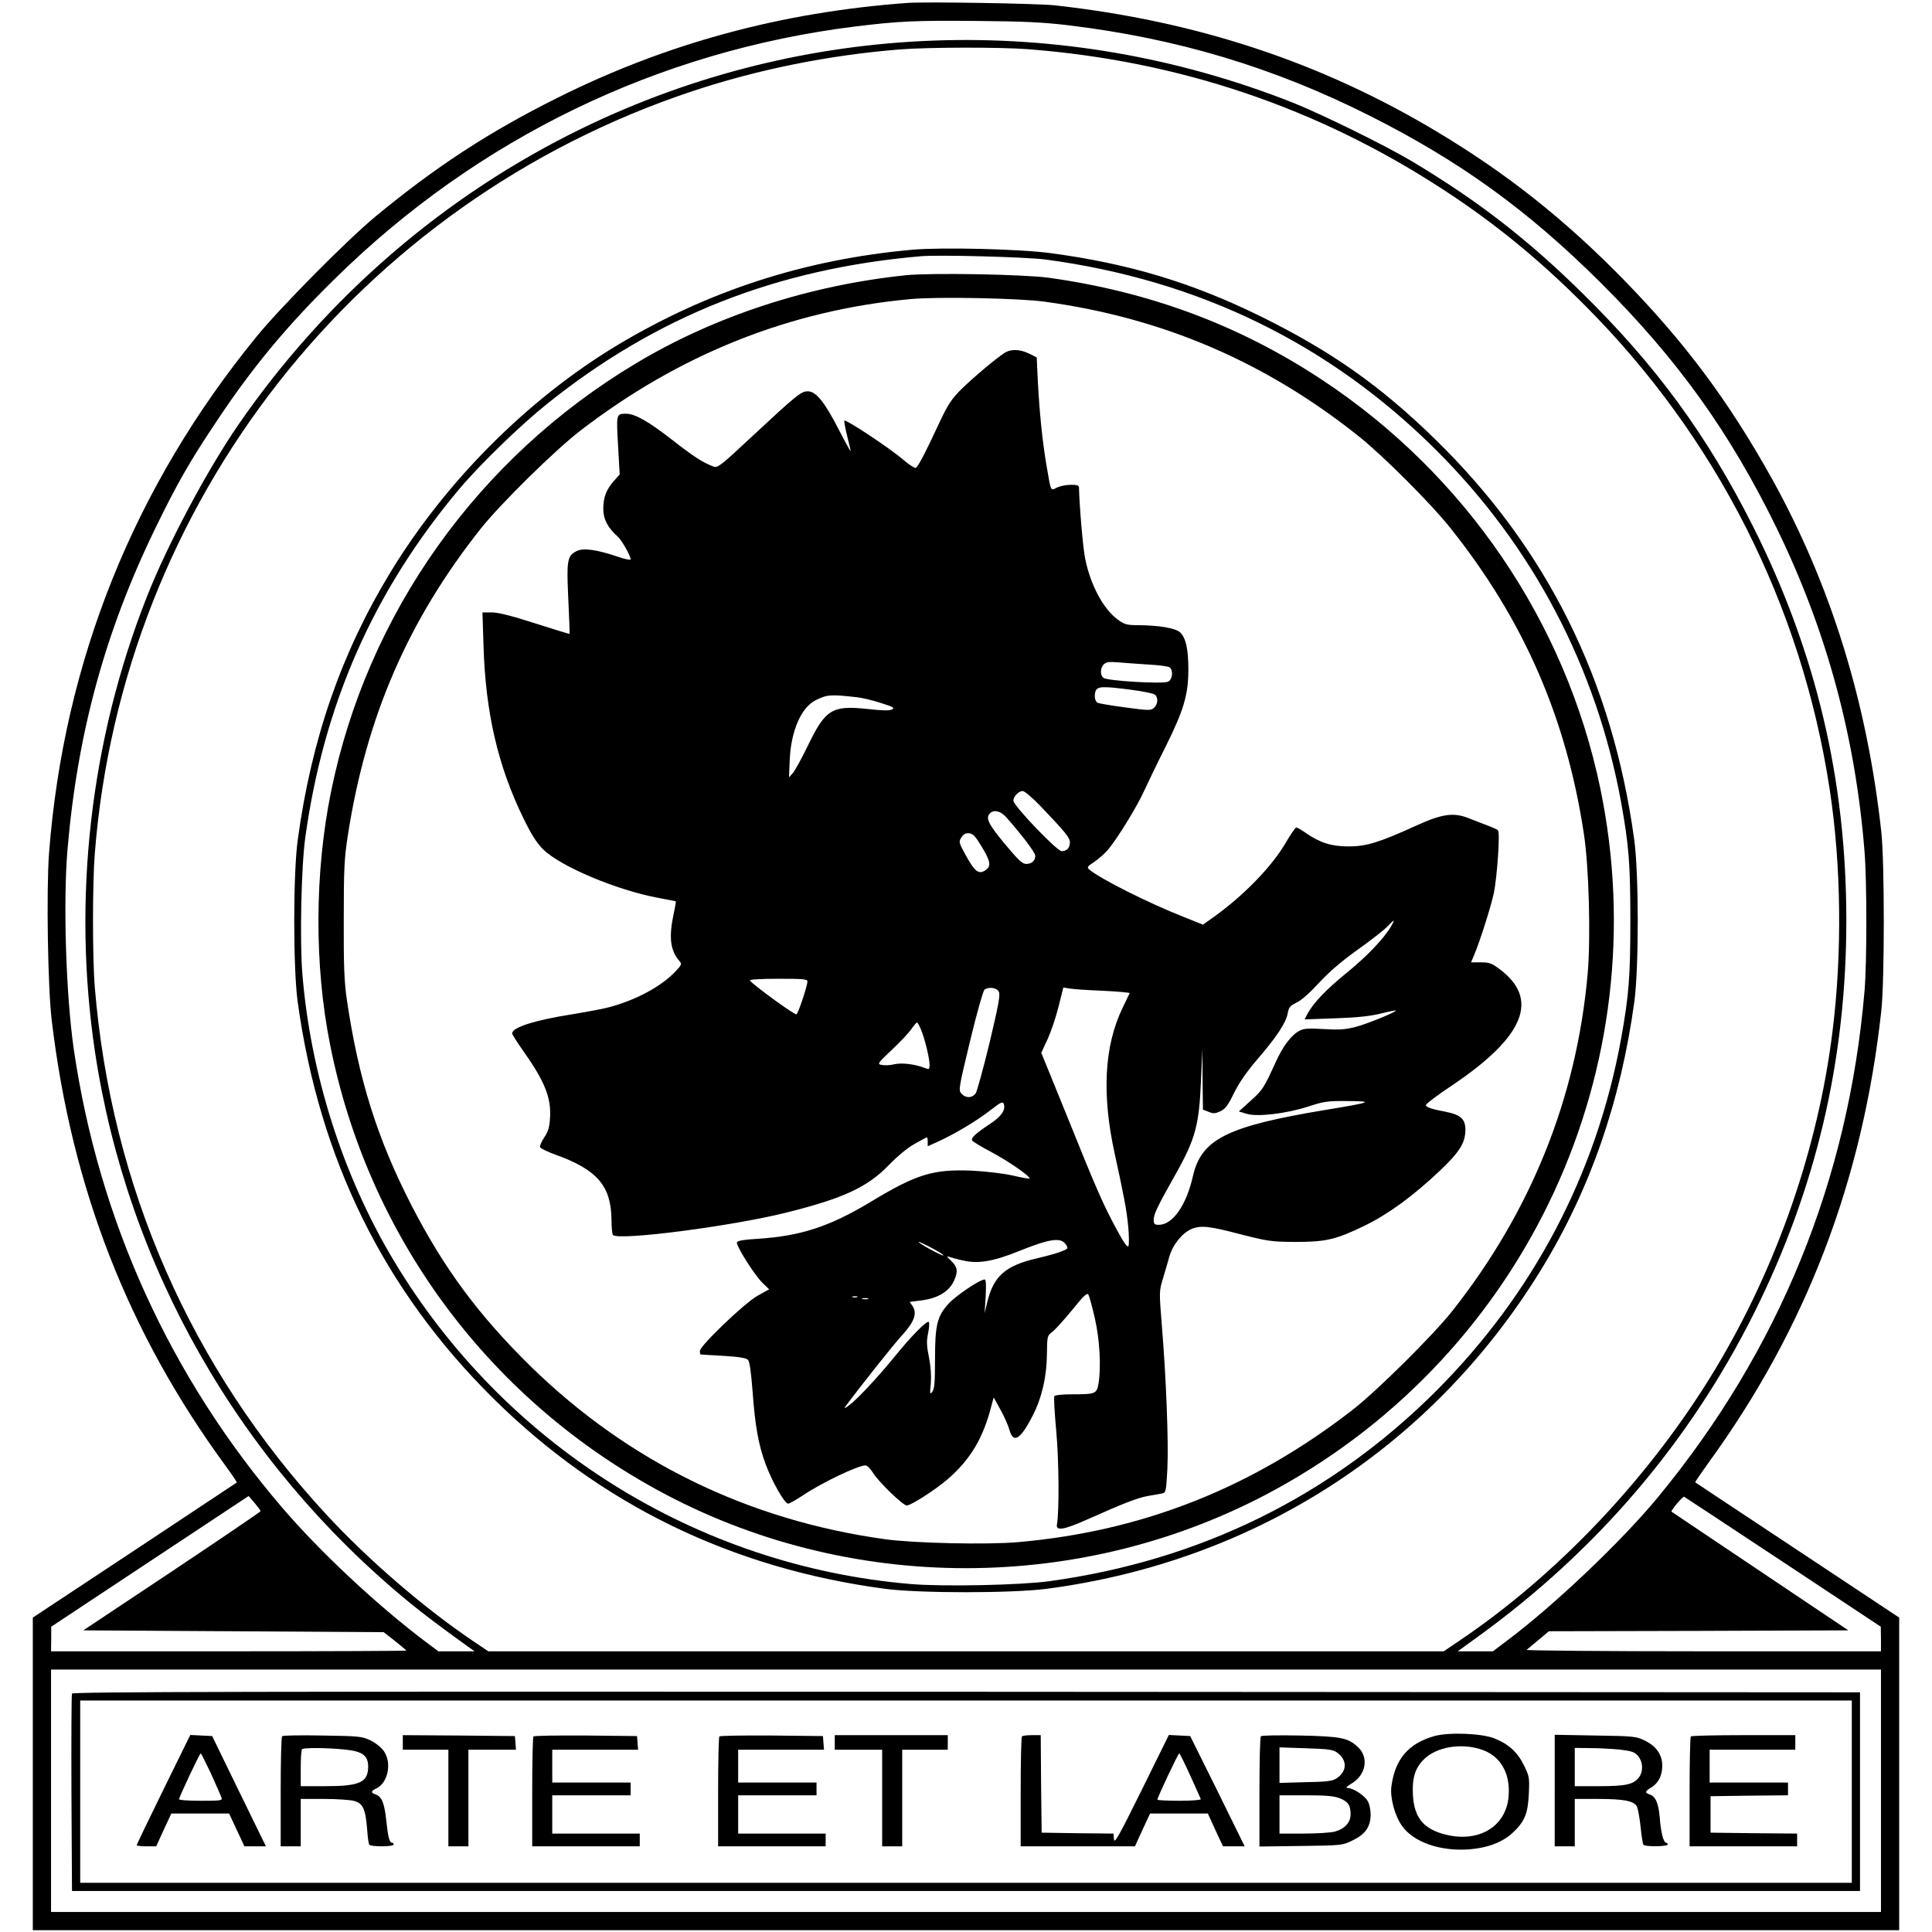
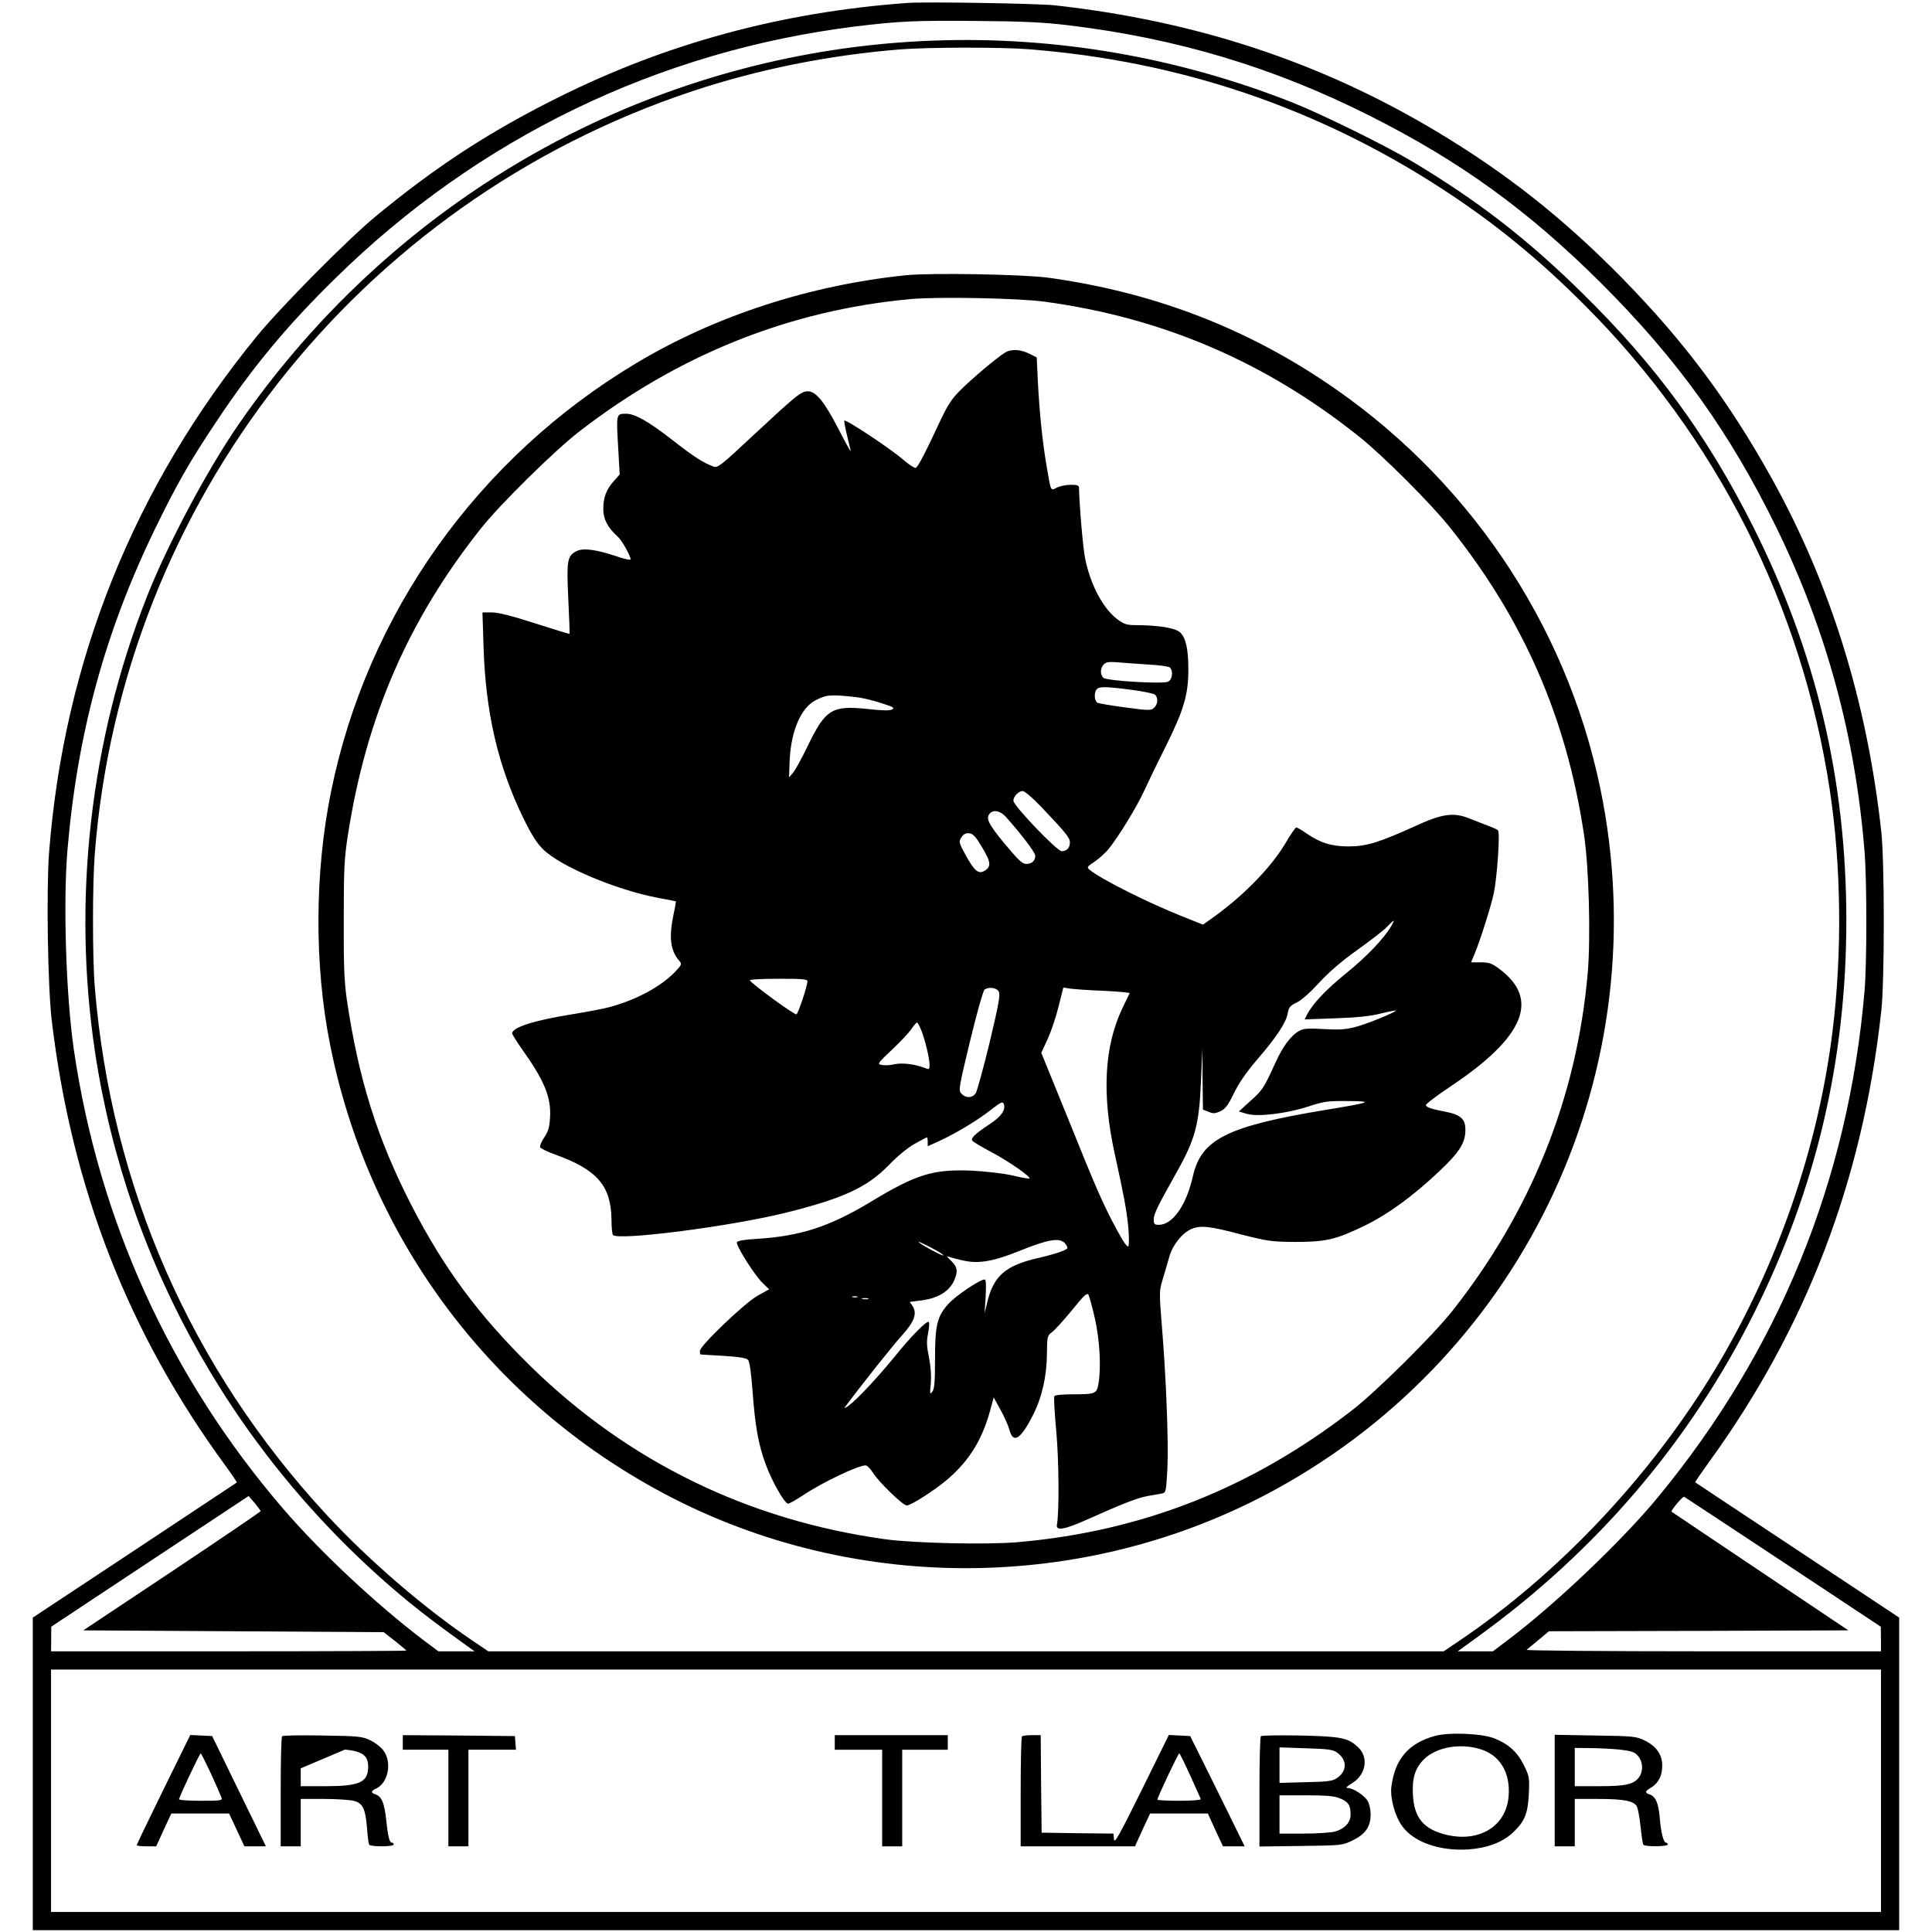
<svg xmlns="http://www.w3.org/2000/svg" version="1.0" width="1060pt" height="1060pt" viewBox="0 0 1060 1060" preserveAspectRatio="xMidYMid meet">
  <g transform="translate(0,1060) scale(0.1,-0.1)" fill="#000000" stroke="none">
    <path d="M4980 10584 c-689 -50 -1322 -221 -1920 -520 -376 -187 -671 -380 -1000 -652 -155 -128 -520 -497 -651 -657 -674 -825 -1059 -1783 -1140 -2836 -15 -205 -7 -736 15 -919 110 -920 420 -1714 954 -2443 35 -48 63 -89 61 -91 -2 -1 -255 -169 -561 -372 l-558 -369 0 -857 0 -858 5120 0 5120 0 0 858 0 857 -558 370 c-306 203 -559 370 -561 372 -2 1 30 48 71 105 537 738 848 1550 950 2483 18 162 18 817 0 980 -78 714 -278 1358 -601 1940 -238 427 -480 751 -821 1099 -319 325 -632 573 -1012 801 -637 383 -1324 610 -2103 696 -100 10 -700 20 -805 13z m884 -123 c596 -72 1125 -231 1651 -496 495 -249 868 -519 1266 -915 423 -421 711 -823 968 -1350 273 -561 431 -1144 481 -1774 13 -166 13 -606 0 -761 -88 -1040 -470 -1975 -1134 -2780 -196 -238 -566 -590 -823 -783 l-82 -62 -97 0 -96 0 113 82 c652 472 1161 1069 1514 1776 339 681 505 1386 505 2152 0 772 -166 1472 -511 2160 -253 502 -532 884 -941 1285 -298 293 -569 503 -928 718 -145 87 -497 260 -655 323 -1273 504 -2681 453 -3901 -140 -754 -367 -1403 -926 -1886 -1626 -171 -248 -391 -661 -502 -944 -311 -787 -410 -1661 -285 -2496 177 -1177 789 -2252 1719 -3017 85 -70 187 -146 319 -241 l45 -32 -100 0 -99 0 -80 60 c-261 198 -567 484 -774 725 -617 719 -1009 1580 -1146 2517 -43 296 -59 805 -35 1093 54 640 206 1197 479 1760 120 247 191 372 337 590 198 299 391 531 656 790 781 767 1770 1246 2853 1380 237 29 327 33 660 30 260 -2 368 -7 509 -24z m-223 -131 c828 -64 1586 -320 2274 -768 283 -184 527 -383 780 -637 723 -724 1191 -1649 1344 -2658 63 -414 69 -895 15 -1327 -79 -639 -305 -1290 -642 -1850 -355 -589 -864 -1129 -1414 -1498 l-77 -52 -2621 0 -2621 0 -77 52 c-271 182 -578 446 -812 699 -743 803 -1180 1799 -1270 2894 -13 157 -13 567 0 731 151 1925 1442 3573 3280 4184 361 120 751 198 1140 229 154 12 546 13 701 1z m-4211 -8021 c0 -3 -219 -152 -486 -330 l-487 -324 824 -5 824 -5 63 -49 c34 -27 62 -51 62 -52 0 -2 -439 -4 -975 -4 l-975 0 1 68 0 67 542 359 541 358 33 -38 c18 -22 33 -42 33 -45z m8353 -279 l536 -355 1 -67 0 -68 -977 0 c-537 0 -973 4 -967 8 5 4 34 29 66 55 l56 47 822 2 821 3 -483 324 c-266 178 -485 326 -487 327 -6 5 61 85 69 82 4 -2 248 -163 543 -358z m537 -1255 l0 -665 -5020 0 -5020 0 0 665 0 665 5020 0 5020 0 0 -665z" />
-     <path d="M5007 9230 c-592 -53 -1124 -226 -1622 -525 -491 -296 -942 -748 -1246 -1250 -267 -440 -430 -911 -505 -1460 -26 -185 -26 -704 -1 -890 119 -864 473 -1583 1073 -2177 589 -583 1308 -933 2149 -1045 188 -25 696 -25 888 0 1143 150 2116 778 2713 1752 267 436 436 921 511 1470 25 186 25 705 -1 890 -120 875 -480 1598 -1092 2195 -302 295 -573 485 -959 675 -374 184 -722 289 -1150 346 -171 23 -596 33 -758 19z m730 -54 c840 -112 1559 -463 2143 -1046 531 -529 879 -1193 1014 -1930 43 -239 51 -339 51 -650 0 -311 -8 -411 -51 -650 -135 -741 -482 -1400 -1018 -1935 -576 -574 -1291 -926 -2116 -1040 -159 -22 -581 -31 -762 -16 -1174 99 -2231 761 -2839 1777 -279 467 -455 1021 -500 1570 -15 183 -6 593 16 749 101 730 373 1348 839 1905 113 136 340 356 486 473 602 483 1259 742 2050 811 101 9 580 -4 687 -18z" />
    <path d="M4971 9090 c-531 -55 -1047 -223 -1481 -483 -868 -519 -1476 -1373 -1674 -2352 -90 -443 -92 -951 -5 -1386 206 -1040 855 -1926 1785 -2438 1050 -579 2350 -580 3404 -2 1379 756 2098 2312 1780 3846 -190 914 -740 1721 -1525 2240 -453 300 -947 484 -1500 561 -138 19 -646 28 -784 14z m759 -145 c649 -88 1214 -331 1725 -739 129 -102 399 -372 501 -501 402 -503 638 -1042 734 -1680 28 -180 38 -570 21 -765 -60 -682 -310 -1305 -743 -1853 -106 -134 -416 -441 -548 -543 -552 -428 -1151 -665 -1834 -725 -168 -15 -572 -6 -730 16 -751 104 -1409 425 -1945 949 -286 281 -476 538 -654 884 -187 364 -290 692 -354 1127 -14 96 -18 185 -17 440 0 282 3 337 23 465 101 649 331 1178 729 1680 107 135 406 429 542 534 545 421 1153 664 1815 725 145 14 597 5 735 -14z" />
    <path d="M5509 8662 c-48 -31 -172 -136 -235 -198 -51 -50 -72 -82 -114 -170 -85 -183 -124 -257 -136 -261 -6 -2 -36 17 -65 42 -76 66 -323 229 -327 217 -1 -5 6 -45 17 -88 11 -43 19 -79 18 -80 -1 -1 -31 53 -66 121 -78 151 -124 208 -169 208 -37 0 -59 -18 -315 -256 -162 -152 -180 -165 -202 -157 -59 22 -108 54 -225 145 -132 103 -206 145 -255 145 -54 0 -54 -1 -44 -174 l9 -159 -31 -35 c-43 -48 -59 -91 -59 -155 0 -56 25 -103 80 -152 22 -20 70 -105 70 -124 0 -5 -32 1 -72 15 -114 39 -190 49 -225 30 -51 -26 -55 -51 -45 -262 5 -104 8 -190 7 -192 -1 -1 -86 25 -189 58 -128 41 -202 60 -238 60 l-51 0 6 -187 c11 -363 79 -656 219 -943 45 -92 74 -137 109 -171 96 -94 404 -223 629 -265 52 -10 96 -18 98 -19 1 -1 -4 -34 -13 -74 -26 -126 -17 -197 33 -254 14 -16 12 -21 -24 -59 -77 -80 -209 -152 -354 -192 -30 -9 -125 -27 -211 -41 -208 -33 -329 -72 -329 -105 0 -5 26 -47 58 -92 120 -169 156 -259 150 -367 -3 -54 -9 -77 -31 -110 -16 -24 -26 -48 -24 -55 3 -7 40 -25 84 -41 229 -82 306 -171 308 -357 0 -42 4 -80 8 -84 32 -32 651 48 951 123 313 78 444 139 561 259 48 50 105 97 143 118 35 20 66 36 68 36 2 0 4 -11 4 -24 l0 -25 64 29 c91 42 209 113 283 171 53 41 64 47 70 33 12 -33 -12 -69 -76 -111 -76 -50 -106 -77 -97 -91 4 -6 52 -35 107 -64 94 -50 216 -135 207 -144 -3 -2 -45 5 -94 17 -50 11 -145 22 -219 26 -216 9 -306 -18 -566 -176 -221 -132 -378 -183 -614 -198 -71 -4 -108 -10 -112 -19 -6 -17 97 -181 141 -223 l36 -35 -63 -35 c-71 -39 -317 -275 -317 -303 0 -10 1 -18 3 -19 1 -1 57 -4 125 -8 86 -5 127 -12 136 -22 9 -9 17 -69 25 -172 14 -191 32 -293 72 -401 34 -93 104 -216 123 -216 7 0 44 21 82 46 104 70 302 164 343 164 9 0 27 -19 41 -41 30 -49 164 -179 185 -179 23 0 154 84 222 142 127 109 198 228 243 407 l12 44 38 -69 c21 -38 43 -88 49 -111 21 -76 62 -49 129 84 48 94 75 211 76 331 1 101 2 104 29 124 15 11 64 65 109 120 66 82 83 97 90 84 5 -9 21 -67 35 -129 27 -118 35 -270 20 -358 -10 -56 -15 -59 -144 -59 -51 0 -95 -4 -98 -10 -4 -6 1 -91 10 -189 15 -160 17 -445 4 -516 -7 -36 40 -28 161 26 204 91 279 120 337 131 32 5 68 12 79 14 21 4 22 11 29 136 7 145 -7 507 -31 792 -14 176 -14 183 5 246 11 36 27 91 36 123 18 66 71 132 122 154 51 21 99 16 269 -29 149 -38 168 -41 299 -42 169 0 223 12 382 89 129 63 264 161 410 299 112 106 143 156 143 228 0 58 -26 82 -108 98 -78 15 -105 24 -109 36 -2 6 63 55 144 109 398 267 482 474 259 639 -41 31 -56 36 -102 36 l-53 0 18 43 c31 73 90 259 107 337 18 87 35 331 23 344 -4 5 -29 16 -56 26 -26 10 -73 28 -103 40 -84 34 -148 25 -290 -40 -204 -93 -274 -114 -370 -114 -95 0 -155 19 -233 72 -25 18 -50 32 -55 32 -5 0 -33 -41 -62 -91 -81 -135 -240 -296 -413 -416 l-37 -26 -108 43 c-192 76 -453 207 -514 258 -16 13 -14 17 27 44 25 17 61 49 79 72 53 65 156 234 193 316 19 41 72 152 119 245 99 199 124 284 124 422 0 112 -14 174 -45 203 -26 24 -113 39 -236 40 -56 0 -70 4 -107 31 -78 58 -148 186 -178 333 -12 55 -32 293 -34 389 0 14 -9 17 -45 17 -26 0 -59 -7 -76 -15 -36 -19 -32 -26 -58 125 -23 138 -38 290 -47 462 l-6 127 -42 21 c-52 25 -102 26 -137 2z m791 -1708 c58 -3 111 -10 118 -16 20 -17 15 -66 -9 -78 -26 -14 -335 4 -355 21 -19 16 -18 54 2 74 13 13 29 15 78 11 33 -3 108 -8 166 -12z m-90 -139 c62 -8 119 -20 126 -26 20 -16 17 -53 -4 -72 -17 -16 -28 -16 -160 2 -77 10 -145 22 -150 25 -15 9 -20 39 -11 64 10 27 39 28 199 7z m-1512 -40 c30 -3 90 -17 135 -32 67 -21 78 -27 62 -35 -12 -8 -53 -7 -134 2 -196 21 -232 -1 -329 -202 -33 -68 -69 -134 -81 -148 l-22 -25 4 100 c8 156 62 281 140 322 62 32 83 34 225 18z m1010 -597 c140 -147 162 -174 162 -200 0 -30 -17 -48 -45 -48 -26 0 -265 250 -265 277 0 23 29 53 51 53 10 0 54 -37 97 -82z m-189 -60 c87 -98 161 -195 161 -213 0 -28 -19 -45 -50 -45 -21 0 -44 22 -118 111 -90 109 -106 141 -80 167 21 21 57 13 87 -20z m-133 -163 c50 -82 53 -108 20 -130 -36 -24 -58 -7 -106 80 -40 73 -41 77 -25 101 12 18 23 24 43 22 21 -2 35 -18 68 -73z m2247 -436 c-40 -69 -136 -169 -250 -261 -109 -89 -181 -164 -213 -227 l-12 -24 168 6 c119 4 193 12 249 26 44 11 81 18 83 17 7 -7 -160 -75 -223 -91 -55 -14 -92 -16 -172 -11 -81 5 -109 3 -131 -8 -47 -24 -93 -85 -134 -176 -64 -140 -70 -150 -137 -210 l-64 -58 43 -13 c59 -18 218 1 338 40 85 28 106 31 215 30 149 -1 133 -7 -123 -49 -537 -89 -679 -160 -725 -363 -36 -160 -111 -267 -187 -267 -24 0 -28 4 -28 29 0 30 21 73 124 256 104 185 125 264 135 500 l8 180 1 -166 2 -167 31 -12 c26 -11 36 -10 65 3 28 14 42 33 74 99 27 56 69 116 126 183 108 125 160 204 169 255 6 34 13 42 50 60 26 12 75 56 123 109 55 59 122 117 209 179 70 50 144 107 162 126 43 44 47 45 24 5z m-3203 -303 c0 -25 -50 -175 -60 -181 -9 -6 -242 164 -256 186 -3 5 62 9 155 9 134 0 161 -2 161 -14z m1050 -57 c9 -16 -1 -71 -50 -277 -34 -141 -69 -267 -76 -279 -18 -28 -55 -30 -79 -3 -17 18 -15 30 48 291 36 150 72 276 79 280 25 16 67 10 78 -12z m574 5 c81 -4 145 -10 144 -13 -2 -3 -19 -40 -39 -81 -101 -209 -115 -476 -42 -805 50 -228 64 -303 73 -394 5 -52 5 -101 1 -108 -5 -9 -26 20 -63 89 -75 139 -109 215 -273 623 l-142 349 35 75 c19 42 46 122 60 179 l26 104 37 -6 c20 -3 102 -9 183 -12z m-1000 -215 c21 -52 46 -155 46 -191 0 -26 -2 -27 -27 -17 -55 21 -124 29 -166 20 -22 -6 -53 -7 -68 -4 -27 5 -26 7 55 84 46 43 94 94 107 114 13 19 27 35 30 35 4 0 14 -19 23 -41z m794 -1177 c14 -21 13 -23 -22 -37 -20 -9 -78 -25 -129 -37 -181 -41 -246 -98 -281 -245 l-14 -58 6 93 c3 65 2 92 -6 92 -26 0 -158 -89 -198 -133 -63 -70 -74 -117 -74 -307 0 -121 -3 -161 -15 -176 -13 -17 -14 -12 -8 46 3 42 0 92 -10 142 -13 63 -14 88 -5 133 6 30 8 58 4 62 -10 10 -98 -79 -189 -192 -93 -114 -208 -237 -252 -268 -16 -12 -25 -15 -19 -7 89 120 271 349 316 397 64 71 81 117 55 157 l-16 23 55 7 c99 11 163 50 190 113 21 49 17 72 -18 106 -22 20 -26 28 -13 22 11 -4 47 -14 80 -21 83 -19 165 -5 306 52 169 68 230 77 257 36z m-672 -60 c-5 -5 -136 66 -136 74 0 3 32 -12 70 -32 39 -20 68 -39 66 -42z m-473 -229 c-7 -2 -19 -2 -25 0 -7 3 -2 5 12 5 14 0 19 -2 13 -5z m60 -10 c-7 -2 -21 -2 -30 0 -10 3 -4 5 12 5 17 0 24 -2 18 -5z" />
-     <path d="M395 1308 c-3 -7 -4 -254 -3 -548 l3 -535 4905 0 4905 0 0 545 0 545 -4903 3 c-3917 2 -4904 0 -4907 -10z m9765 -538 l0 -500 -4860 0 -4860 0 0 500 0 500 4860 0 4860 0 0 -500z" />
    <path d="M7870 1075 c-142 -40 -216 -126 -236 -276 -8 -62 18 -161 59 -218 63 -88 207 -138 362 -128 103 7 186 38 243 90 67 62 85 106 90 215 4 88 3 96 -27 157 -36 73 -85 117 -164 148 -70 27 -248 34 -327 12z m249 -71 c110 -32 169 -129 158 -260 -13 -164 -162 -255 -344 -210 -122 30 -174 92 -181 218 -5 94 12 148 62 197 67 65 196 88 305 55z" />
    <path d="M897 782 c-81 -165 -147 -302 -147 -306 0 -3 24 -6 54 -6 l53 0 41 90 42 90 158 0 159 0 42 -90 42 -90 59 0 59 0 -148 303 -147 302 -60 3 -60 3 -147 -299z m261 86 c28 -62 54 -121 57 -130 7 -17 -3 -18 -115 -18 -71 0 -120 4 -118 9 13 38 114 251 119 251 3 0 28 -51 57 -112z" />
-     <path d="M1548 1074 c-5 -4 -8 -142 -8 -306 l0 -298 55 0 55 0 0 130 0 130 128 0 c70 0 144 -5 165 -11 48 -13 62 -43 71 -152 3 -43 8 -83 12 -88 7 -12 134 -12 134 1 0 6 -4 10 -9 10 -14 0 -22 29 -32 124 -10 94 -25 130 -59 141 -27 9 -25 19 5 33 63 29 86 138 42 203 -12 19 -44 45 -72 59 -47 23 -60 25 -265 28 -118 2 -218 1 -222 -4z m345 -73 c97 -10 127 -33 127 -95 -1 -85 -47 -106 -235 -106 l-135 0 0 98 c0 54 3 102 7 105 9 9 140 8 236 -2z" />
+     <path d="M1548 1074 c-5 -4 -8 -142 -8 -306 l0 -298 55 0 55 0 0 130 0 130 128 0 c70 0 144 -5 165 -11 48 -13 62 -43 71 -152 3 -43 8 -83 12 -88 7 -12 134 -12 134 1 0 6 -4 10 -9 10 -14 0 -22 29 -32 124 -10 94 -25 130 -59 141 -27 9 -25 19 5 33 63 29 86 138 42 203 -12 19 -44 45 -72 59 -47 23 -60 25 -265 28 -118 2 -218 1 -222 -4z m345 -73 c97 -10 127 -33 127 -95 -1 -85 -47 -106 -235 -106 l-135 0 0 98 z" />
    <path d="M2210 1040 l0 -40 125 0 125 0 0 -265 0 -265 55 0 55 0 0 265 0 265 131 0 130 0 -3 38 -3 37 -307 3 -308 2 0 -40z" />
-     <path d="M2927 1073 c-4 -3 -7 -141 -7 -305 l0 -298 295 0 295 0 0 35 0 35 -240 0 -240 0 0 105 0 105 215 0 215 0 0 35 0 35 -215 0 -215 0 0 90 0 90 236 0 235 0 -3 38 -3 37 -281 3 c-154 1 -283 -1 -287 -5z" />
-     <path d="M3947 1073 c-4 -3 -7 -141 -7 -305 l0 -298 295 0 295 0 0 35 0 35 -240 0 -240 0 0 105 0 105 215 0 215 0 0 35 0 35 -215 0 -215 0 0 90 0 90 236 0 235 0 -3 38 -3 37 -281 3 c-154 1 -283 -1 -287 -5z" />
    <path d="M4580 1040 l0 -40 130 0 130 0 0 -265 0 -265 55 0 55 0 0 265 0 265 125 0 125 0 0 40 0 40 -310 0 -310 0 0 -40z" />
    <path d="M5607 1073 c-4 -3 -7 -141 -7 -305 l0 -298 314 0 313 0 41 90 42 90 158 0 159 0 41 -90 42 -90 59 0 60 0 -149 303 -150 302 -58 3 -59 3 -149 -302 c-124 -251 -150 -297 -152 -271 l-3 32 -197 2 -197 3 -3 268 -2 267 -48 0 c-27 0 -52 -3 -55 -7z m923 -214 c30 -67 57 -125 58 -130 2 -5 -51 -9 -117 -9 -67 0 -121 3 -121 6 0 12 114 254 120 254 3 0 30 -55 60 -121z" />
    <path d="M6918 1074 c-5 -4 -8 -142 -8 -306 l0 -299 228 3 c225 3 227 3 284 31 70 34 98 75 98 142 0 26 -7 60 -17 75 -18 30 -79 70 -109 70 -13 0 -5 9 22 25 78 46 95 142 36 198 -55 52 -90 60 -317 65 -115 2 -213 1 -217 -4z m420 -91 c55 -41 53 -102 -5 -140 -22 -15 -53 -19 -170 -21 l-143 -4 0 97 0 98 145 -5 c126 -4 149 -7 173 -25z m12 -249 c47 -19 60 -38 60 -89 0 -44 -32 -79 -86 -94 -22 -6 -99 -11 -171 -11 l-133 0 0 105 0 105 145 0 c110 0 154 -4 185 -16z" />
    <path d="M8530 776 l0 -306 55 0 55 0 0 130 0 130 128 0 c141 0 196 -11 213 -41 5 -11 15 -61 20 -111 5 -49 12 -94 15 -99 7 -12 134 -11 134 1 0 6 -4 10 -9 10 -14 0 -29 57 -35 140 -7 79 -23 114 -56 125 -27 9 -25 18 10 38 39 24 60 65 60 120 0 59 -32 106 -95 137 -47 23 -60 25 -272 28 l-223 4 0 -306z m355 225 c68 -8 82 -13 102 -35 27 -32 30 -81 7 -115 -29 -41 -72 -51 -219 -51 l-135 0 0 105 0 105 83 -1 c45 0 118 -4 162 -8z" />
-     <path d="M9277 1073 c-4 -3 -7 -141 -7 -305 l0 -298 295 0 295 0 0 35 0 35 -237 2 -238 3 0 100 0 100 213 3 212 2 0 35 0 35 -215 0 -215 0 0 90 0 90 235 0 235 0 0 40 0 40 -283 0 c-156 0 -287 -3 -290 -7z" />
  </g>
</svg>